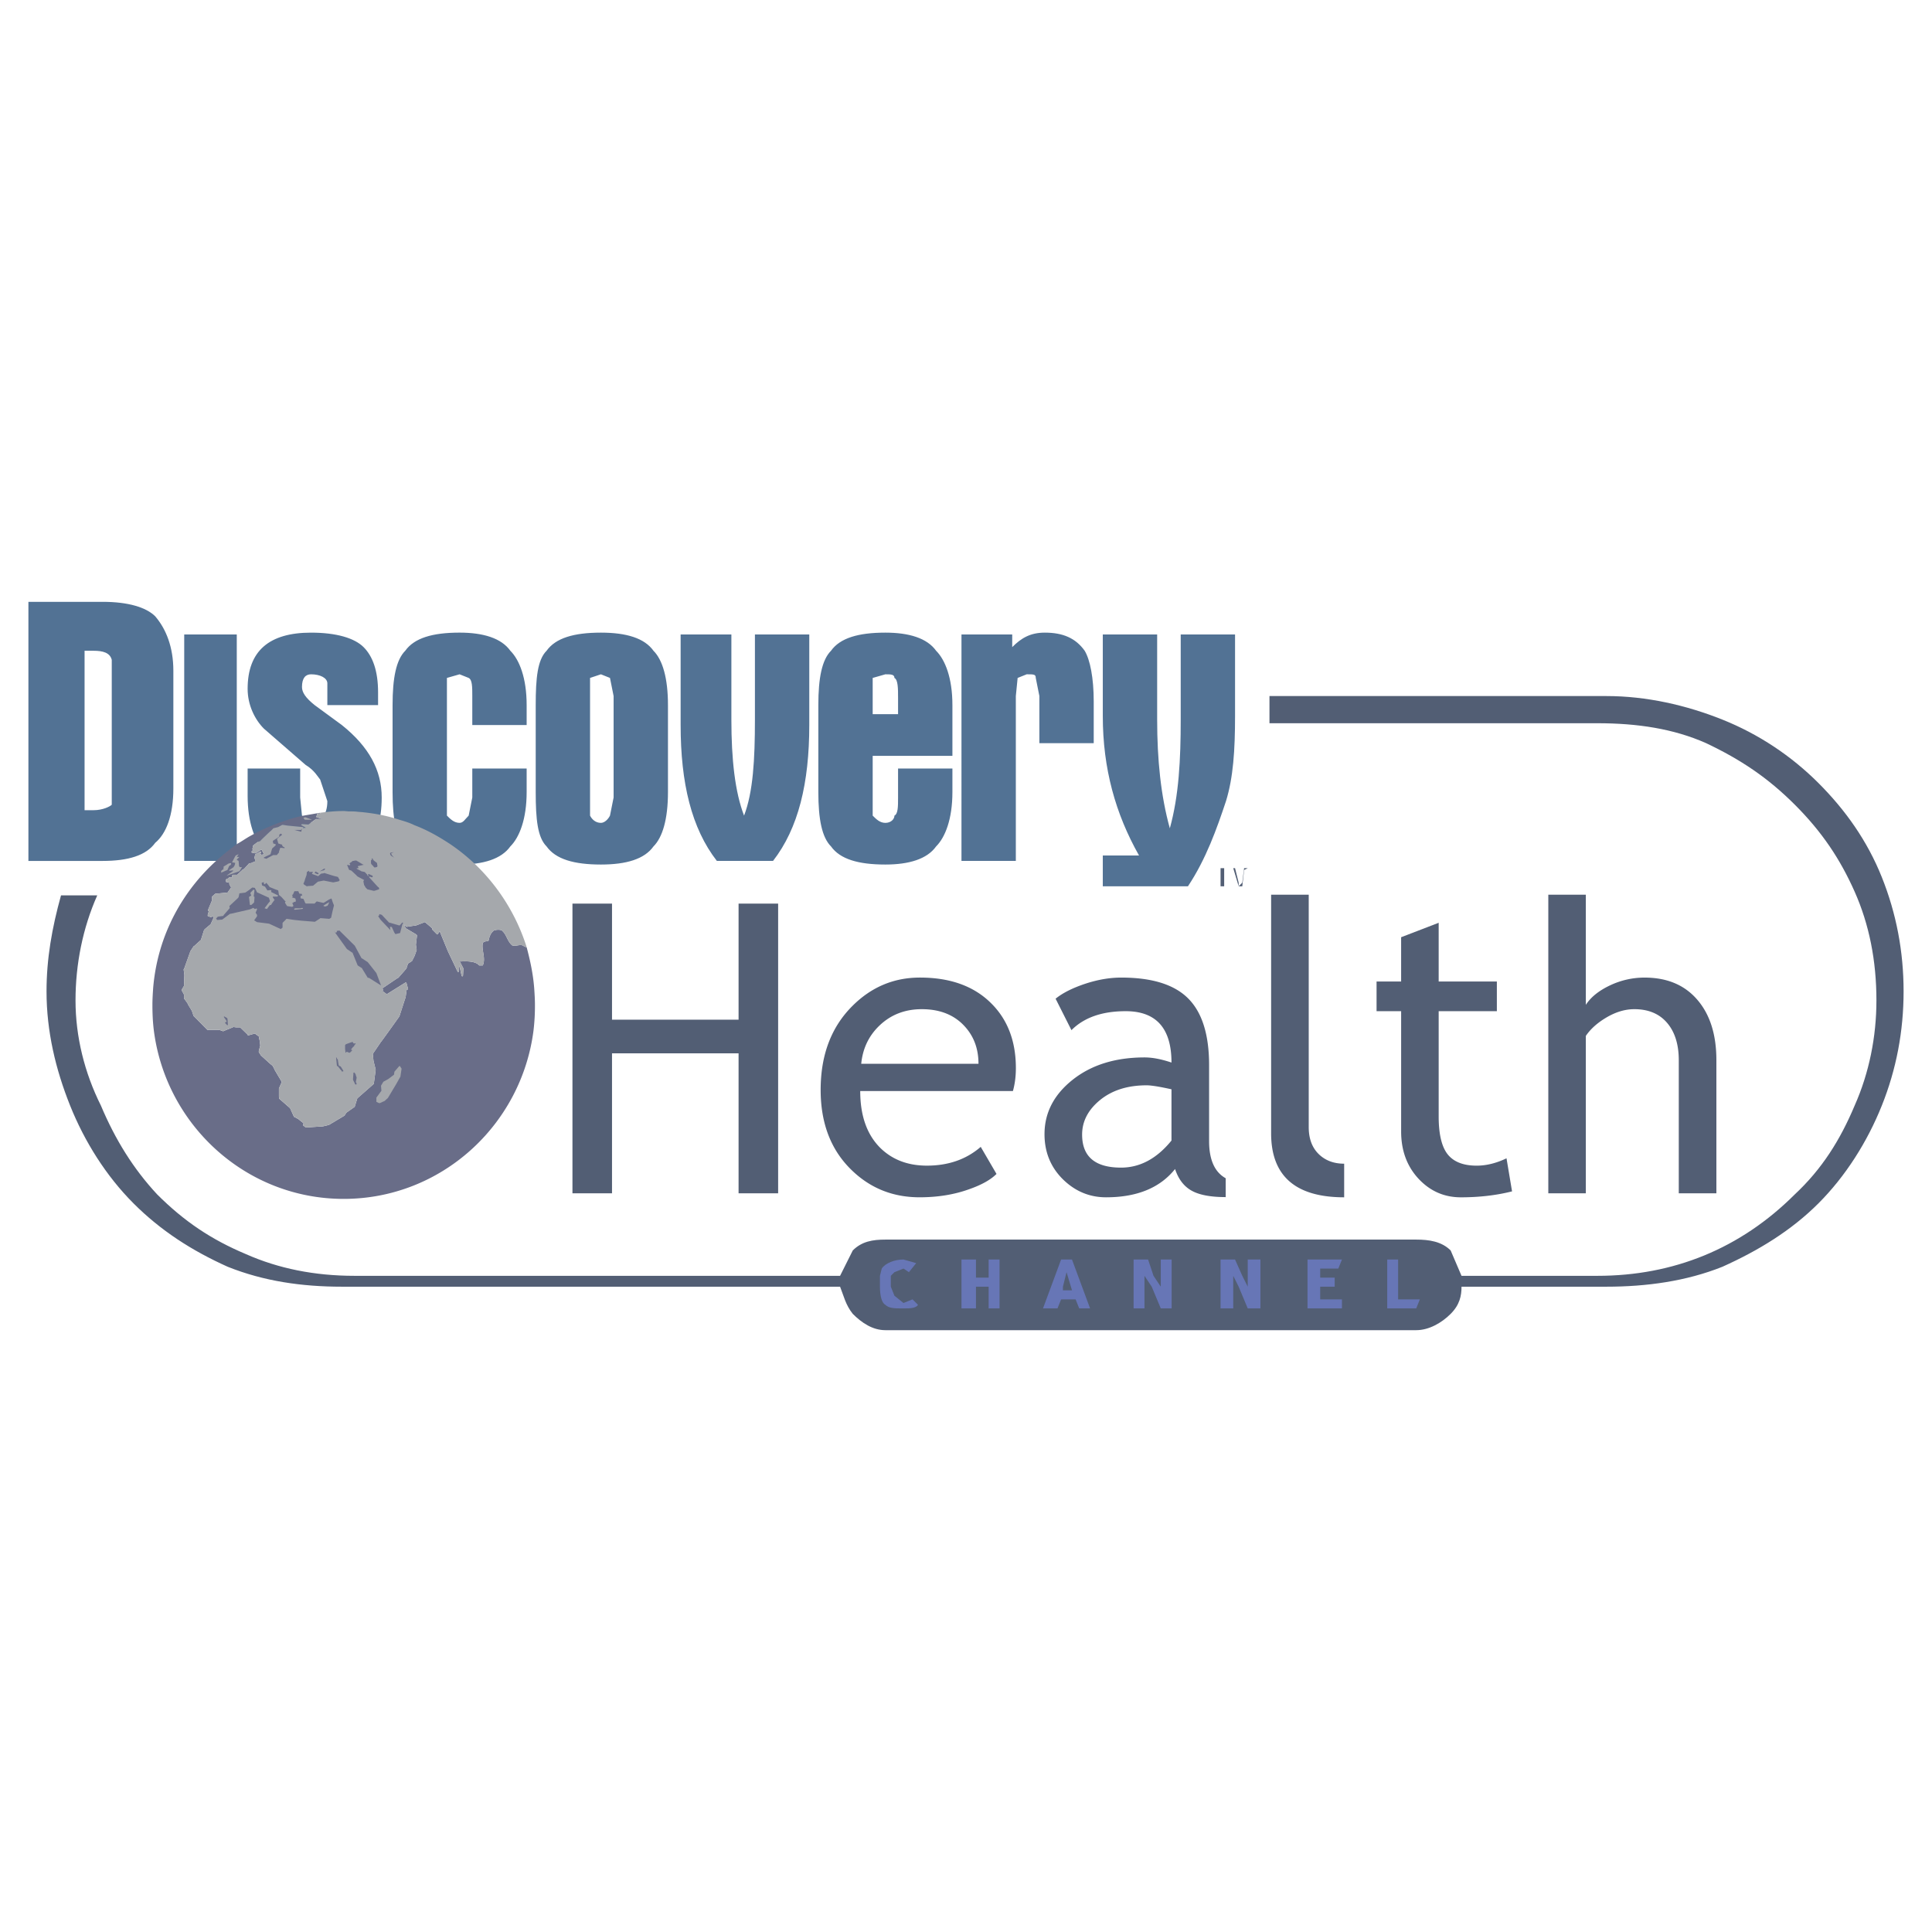
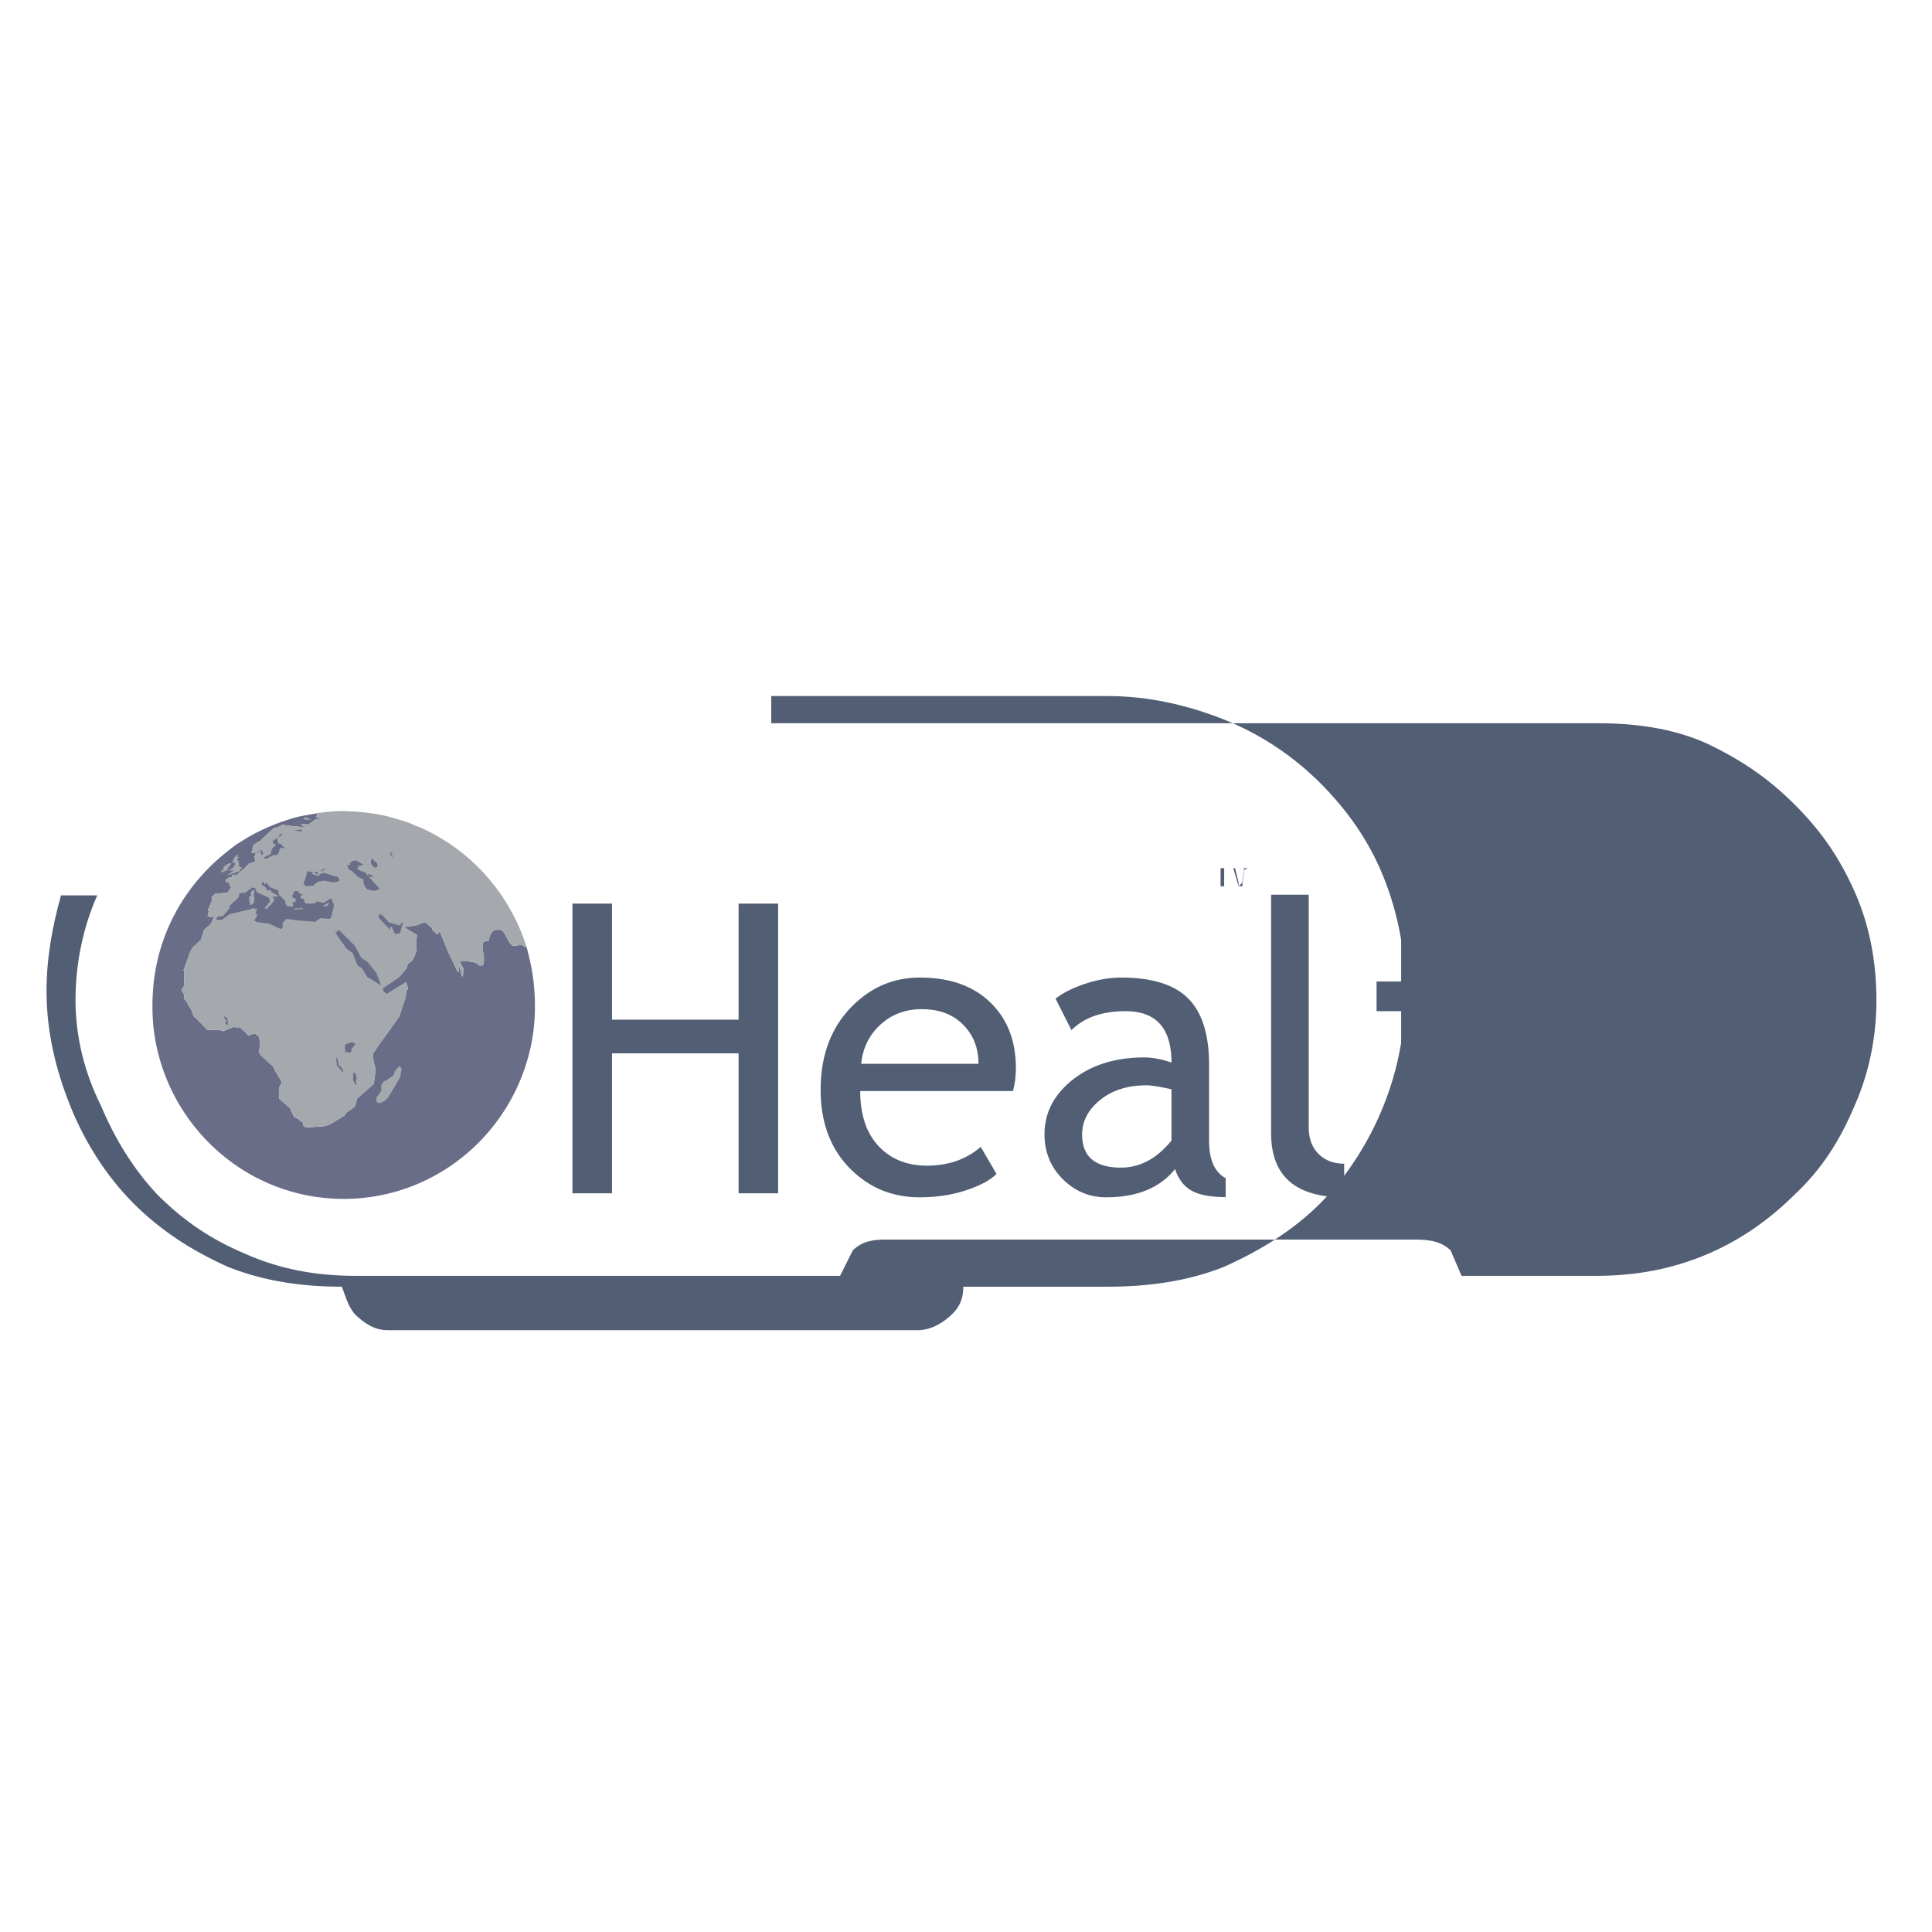
<svg xmlns="http://www.w3.org/2000/svg" width="2500" height="2500" viewBox="0 0 192.756 192.756">
  <g fill-rule="evenodd" clip-rule="evenodd">
    <path fill="#fff" d="M0 0h192.756v192.756H0V0z" />
-     <path d="M87.792 128.373v-1.084l.181-.725c.362-.541 1.266-.902 2.169-.902l1.265.361-.723.902-.542-.361-.904.361-.362.363v1.084l.362.904.904.724.903-.361.542.541c-.181.361-.904.361-1.446.361-.904 0-1.446 0-1.808-.361-.36-.18-.541-.903-.541-1.807zM124.486 128.734v-3.072h1.266v4.879h-1.266l-.904-2.168-.541-1.084v3.252h-1.266v-4.879h1.446l.722 1.627.543 1.084v.361zM116.895 125.662v4.879h-1.084l-.905-2.168-.722-1.084v3.252h-1.086v-4.879h1.447l.541 1.627.725 1.084v.361-3.072h1.084zM105.867 125.662l-1.806 4.879h1.445l.361-.902h1.447l.362.902h1.084l-1.807-4.879h-1.086z" fill="#525e74" />
-     <path fill="#525e74" d="M106.049 128.373l.361-1.447.543 1.808h-.904v-.361zM99.723 125.662v4.879h-1.086v-2.168h-1.264v2.168h-1.447v-4.879h1.447v1.807h1.264v-1.807h1.086zM141.297 130.541h-2.893v-4.879h1.086v3.977h2.168l-.361.902zM131.717 127.469h1.445v.904h-1.445v1.266h2.17v.902h-3.436v-4.879h3.436l-.364.902h-1.806v.905z" />
-     <path d="M126.654 72.157h32.719c3.977 0 7.592.542 10.846 1.988 3.434 1.627 6.146 3.435 8.857 6.146 2.711 2.712 4.52 5.423 5.965 8.677 1.445 3.253 2.17 6.869 2.17 10.845 0 3.615-.725 7.23-2.17 10.484-1.445 3.434-3.254 6.326-5.965 8.857-5.424 5.422-12.111 8.135-19.703 8.135h-13.557l-1.084-2.531c-.904-.904-2.17-1.084-3.436-1.084H88.334c-1.266 0-2.351.18-3.254 1.084l-1.266 2.531H35.372c-3.977 0-7.592-.725-10.846-2.17-3.435-1.445-6.146-3.254-8.857-5.965-2.35-2.531-4.157-5.424-5.604-8.857-1.627-3.254-2.53-6.869-2.53-10.484s.723-7.23 2.169-10.484H6.088c-.904 3.254-1.446 6.327-1.446 9.58 0 3.977.904 7.773 2.35 11.389 1.446 3.615 3.616 7.049 6.327 9.762 2.711 2.711 5.784 4.699 9.399 6.326 3.615 1.445 7.411 1.988 11.388 1.988h49.709c.361.904.543 1.807 1.266 2.711.903.904 1.988 1.627 3.254 1.627h52.962c1.266 0 2.531-.723 3.436-1.627.902-.904 1.084-1.807 1.084-2.711h14.461c3.977 0 7.953-.543 11.568-1.988 3.615-1.627 6.869-3.615 9.58-6.326 2.711-2.713 4.881-6.146 6.326-9.762 1.447-3.615 2.17-7.412 2.17-11.389 0-3.976-.723-7.772-2.17-11.387-1.445-3.615-3.615-6.688-6.326-9.399s-5.965-4.88-9.58-6.327c-3.615-1.446-7.592-2.35-11.568-2.35h-33.623v2.711h-.001z" fill="#525e74" />
-     <path d="M131.717 127.469h1.445v.904h-1.445v1.266h2.17v.902h-3.436v-4.879h3.436l-.363.902h-1.807v.905zm9.58 3.072h-2.893v-4.879h1.086v3.977h2.168l-.361.902zm-41.574-4.879v4.879h-1.086v-2.168h-1.264v2.168h-1.447v-4.879h1.447v1.807h1.264v-1.807h1.086zm6.326 2.711l.361-1.447.543 1.809h-.904v-.362zm-.182-2.711l-1.807 4.879h1.445l.361-.902h1.447l.361.902h1.084l-1.807-4.879h-1.084zm11.028 0v4.879h-1.084l-.904-2.168-.723-1.084v3.252h-1.086v-4.879h1.447l.541 1.627.725 1.084v.361-3.072h1.084zm7.591 3.072v-3.072h1.266v4.879h-1.266l-.904-2.168-.541-1.084v3.252h-1.266v-4.879h1.445l.723 1.627.543 1.084v.361zm-36.694-.361v-1.084l.181-.725c.362-.541 1.266-.902 2.169-.902l1.265.361-.723.902-.542-.361-.904.361-.362.363v1.084l.362.904.904.724.903-.361.542.541c-.181.361-.904.361-1.446.361-.904 0-1.446 0-1.808-.361-.36-.18-.541-.903-.541-1.807z" fill="#6776b6" />
-     <path d="M123.221 63.299v8.134c0 3.434-.18 6.146-.904 8.496-.902 2.711-1.988 5.784-3.795 8.496h-8.496v-3.073h3.615c-2.35-4.157-3.615-8.677-3.615-13.918V63.3h5.424v8.496c0 3.977.361 7.592 1.264 10.846.904-3.253 1.086-6.869 1.086-10.846V63.3h5.421v-.001zm-15.002 1.627c.541.904.902 2.711.902 5.061v4.158h-5.422v-4.7l-.361-1.808c0-.362-.182-.362-.904-.362l-.904.362-.18 1.808v16.449h-5.423V63.299h5.062v1.265c.902-.904 1.807-1.446 3.252-1.446 1.808.001 3.073.543 3.978 1.808zM95.022 75.41h-7.954v5.965c.361.362.723.723 1.266.723.542 0 .904-.361.904-.723.361-.18.361-.904.361-1.808v-2.892h5.423v2.35c0 2.711-.723 4.519-1.627 5.423-.904 1.265-2.711 1.807-5.061 1.807-2.712 0-4.52-.542-5.423-1.807-.904-.904-1.266-2.711-1.266-5.423v-8.676c0-2.711.361-4.519 1.266-5.423.903-1.266 2.711-1.808 5.423-1.808 2.35 0 4.157.542 5.061 1.808.904.904 1.627 2.711 1.627 5.423v5.061zM65.197 64.926c.904.904 1.446 2.711 1.446 5.423v8.676c0 2.711-.542 4.519-1.446 5.423-.903 1.265-2.711 1.807-5.242 1.807-2.711 0-4.519-.542-5.422-1.807-.904-.904-1.085-2.711-1.085-5.423v-8.676c0-2.711.181-4.519 1.085-5.423.904-1.266 2.711-1.808 5.422-1.808 2.531.001 4.338.543 5.242 1.808zm7.773-1.627v8.496c0 3.977.362 7.23 1.265 9.58.904-2.35 1.084-5.603 1.084-9.58v-8.496h5.423v9.038c0 5.784-1.085 10.303-3.616 13.557h-5.604c-2.53-3.253-3.615-7.772-3.615-13.557v-9.038h5.063zm-14.1 6.146v11.93c.181.362.542.723 1.084.723.362 0 .724-.361.904-.723l.362-1.808V69.445l-.362-1.808-.904-.362-1.084.362v1.808zm30.368-1.807c0-.362-.362-.362-.904-.362l-1.266.362v3.615H89.6v-1.627c0-.904 0-1.808-.362-1.988zm-38.321-2.712c.904.904 1.627 2.711 1.627 5.423v1.988h-5.423v-2.892c0-.904 0-1.627-.362-1.808l-.904-.362-1.265.362v13.737c.361.362.723.723 1.265.723.361 0 .542-.361.904-.723l.362-1.808v-2.892h5.423v2.35c0 2.711-.723 4.519-1.627 5.423-.904 1.265-2.711 1.807-5.062 1.807-2.711 0-4.519-.542-5.422-1.807-.904-.904-1.266-2.711-1.266-5.423v-8.676c0-2.711.361-4.519 1.266-5.423.903-1.266 2.711-1.808 5.422-1.808 2.351.002 4.158.544 5.062 1.809zm-14.642-.362c.904.904 1.446 2.35 1.446 4.519v1.266H32.66V68.18c0-.542-.723-.904-1.627-.904-.542 0-.904.362-.904 1.266 0 .542.362 1.084 1.266 1.808l2.711 1.988c2.712 2.169 3.977 4.519 3.977 7.23 0 4.519-2.169 6.688-6.688 6.688-2.35 0-4.158-.542-5.062-1.446s-1.627-2.711-1.627-5.422v-2.712h5.242v2.892l.181 1.808.904.723c.904 0 1.627-.723 1.627-2.169l-.723-2.169c-.181-.18-.542-.904-1.446-1.446L26.333 72.7c-.904-.904-1.627-2.35-1.627-3.977 0-3.796 2.169-5.604 6.327-5.604 2.531 0 4.339.542 5.242 1.445zM18.38 63.299h5.243v22.595H18.38V63.299zm-9.942 1.627v15.907h.904c.903 0 1.626-.362 1.808-.542V67.819v-1.988c-.181-.723-.904-.904-1.808-.904h-.904v-.001zm7.05-3.434c1.085 1.265 1.808 3.073 1.808 5.423v11.749c0 2.711-.723 4.52-1.808 5.423-.904 1.266-2.711 1.808-5.242 1.808H2.834v-25.85h7.411c2.531 0 4.339.543 5.243 1.447z" fill="#527294" />
+     <path d="M126.654 72.157h32.719c3.977 0 7.592.542 10.846 1.988 3.434 1.627 6.146 3.435 8.857 6.146 2.711 2.712 4.52 5.423 5.965 8.677 1.445 3.253 2.17 6.869 2.17 10.845 0 3.615-.725 7.23-2.17 10.484-1.445 3.434-3.254 6.326-5.965 8.857-5.424 5.422-12.111 8.135-19.703 8.135h-13.557l-1.084-2.531c-.904-.904-2.17-1.084-3.436-1.084H88.334c-1.266 0-2.351.18-3.254 1.084l-1.266 2.531H35.372c-3.977 0-7.592-.725-10.846-2.17-3.435-1.445-6.146-3.254-8.857-5.965-2.35-2.531-4.157-5.424-5.604-8.857-1.627-3.254-2.53-6.869-2.53-10.484s.723-7.23 2.169-10.484H6.088c-.904 3.254-1.446 6.327-1.446 9.58 0 3.977.904 7.773 2.35 11.389 1.446 3.615 3.616 7.049 6.327 9.762 2.711 2.711 5.784 4.699 9.399 6.326 3.615 1.445 7.411 1.988 11.388 1.988c.361.904.543 1.807 1.266 2.711.903.904 1.988 1.627 3.254 1.627h52.962c1.266 0 2.531-.723 3.436-1.627.902-.904 1.084-1.807 1.084-2.711h14.461c3.977 0 7.953-.543 11.568-1.988 3.615-1.627 6.869-3.615 9.58-6.326 2.711-2.713 4.881-6.146 6.326-9.762 1.447-3.615 2.17-7.412 2.17-11.389 0-3.976-.723-7.772-2.17-11.387-1.445-3.615-3.615-6.688-6.326-9.399s-5.965-4.88-9.58-6.327c-3.615-1.446-7.592-2.35-11.568-2.35h-33.623v2.711h-.001z" fill="#525e74" />
    <path d="M122.678 86.617h-1.264.361v1.808h.361v-1.808h.542zm.363 0v1.808-1.808l.541 1.808h.361l.182-1.626.361-.181v1.808-1.808h-.361l-.182 1.446-.361.362v-.362l-.361-1.446h-.18v-.001z" fill="#525e74" />
    <path d="M52.544 94.505c-.18-.036-.287-.109-.395-.181-.358-.109-.682.108-1.04 0-.466-.364-.574-1.054-.933-1.381-.108-.218-.574-.218-.896-.108-.323.254-.431.544-.539 1.017-.144.109-.466 0-.574.255-.143.69.324 1.489 0 2.216h-.358c-.467-.582-1.938-.363-1.938-.4v.037l.036.036.323.619v.072l-.036.654c-.036.037-.036.072-.072.072s-.036-.035-.072-.072l-.215-1.018-.071.582c0 .035 0 .072-.036.072-.035 0-.071 0-.071-.037l-.969-2.035-.897-2.18.073.109v.072l-.18.29c-.037.037-.072.037-.107 0l-.43-.436c-.037-.036-.037-.073-.037-.073 0-.036 0-.073.037-.073-.037 0-.037 0-.072-.036l-.251-.218-.431-.363-.861.328-.969.145c-.036 0-.036-.072-.072-.072l-.144-.145.036.145.107.217 1.041.619c.036.036.072.073.072.108l-.108.909.072.509v.037l-.179.509c0 .036-.287.581-.287.581l-.395.254-.144.436v.037l-.825.945h-.036l-1.506 1.016h-.036l.036.146c.036.035 0 .072 0 .109l-.071.035c.035 0 .035 0 .071.037l.394.291 1.866-1.164h.071c0 .037.036.037.036.072l.144.545c0 .037-.036.109-.107.109l-.036.037-.107.799-.036.037-.574 1.779s-1.865 2.617-1.865 2.58l-.789 1.164.072.689.215.871v.037l-.179 1.344-.036.072-1.614 1.418-.251.801v.035l-.825.582-.179.254v.037l-1.579.943-.609.146h-.036l-1.65.107c-.072 0-.072-.072-.108-.072l-.18-.145v-.072l.072-.109-.538-.438-.395-.217h-.035l-.395-.873-1.04-.908-.037-.035-.035-.182v-.836l.287-.654-.753-1.271v-.037l-.036-.072-.144-.254c-.072-.037-.358-.291-.358-.291l-.753-.689s-.036 0-.036-.037l-.215-.326v-.109l.144-.545-.036-.365-.107-.545-.396-.289-.645.182c-.036 0-.072 0-.072-.072l-.753-.727h-.395l-.287-.037c-.036.037-.144.072-.144.072l-.896.363-.036-.037-.323-.107H20.692l-1.04-1.055-.359-.363v-.035l-.144-.436-.395-.656v-.035l-.144-.219-.215-.291c-.036 0-.036-.035-.036-.035v-.218-.181l-.215-.398v-.109l.215-.363.036-1.09-.071-.545s0-.037.036-.037l.61-1.708v-.037l.359-.545h.036l.681-.618.323-1.017s.036 0 .036-.036l.61-.509.251-.544c0-.037 0-.037.036-.037l.036-.037-.108-.181-.144.072h-.071l-.251-.072c-.036 0-.036-.037-.036-.146l.108-.363-.072-.036s-.036-.036 0-.108l.395-.945v-.327c0-.037 0-.037.036-.072l.287-.255h.037l1.183-.109.358-.509-.179-.327v-.146h.036l-.322-.073c-.037 0-.037 0-.037-.036l-.035-.145c0-.036.035-.073.072-.109l.25-.109c0-.073 0-.073.036-.073h.287v-.146c0-.036 0-.073.035-.073 0-.036.037-.036.037-.036h.43l.502-.473c0-.036.036-.036.036-.036l.144-.072.466-.509c0-.036.036-.036.071-.036l.288-.072.107-.074c.036-.035.072-.035.107-.035l.035.035.037-.254-.072-.109v-.073l.072-.327c.036 0 .036-.037.071-.037l.395-.218c.036-.036.072-.036.108 0v.073l-.072.146.072.037c.036 0 .036.036.036.036h.036l.179-.036.036-.037c-.036-.072-.25-.473-.25-.473v.036c-.036 0-.036 0-.072.037l-.502.327h-.073l-.322-.073v-.108l.144-.146-.036-.037-.035-.036.071-.326c0-.037 0-.037.036-.073l.43-.327.287-.108c0-.037 0-.037.036-.073 0 0 .933-.909.968-.909l.251-.253c0-.037.072-.037.072-.037l.43-.108.395-.218h.072l.466.072 1.507.146c.035 0 .035 0 .071.036 0 0 0 .036-.036.036l-.035.036.323-.036-.431-.254c-.036 0-.036-.036-.036-.073.036 0 .072-.036.107-.036l.609.036.754-.545h.611l-.503-.182c-.036 0-.107-.037-.107-.037l.107-.181.036-.037c-.036 0-.072-.036-.036-.036 0-.036.036-.073.036-.073h.323l-.108-.073c-.43.073-.825.146-1.255.218-.645.109-1.291.254-1.901.472-1.291.4-2.546.946-3.73 1.6-.466.254-.86.545-1.327.8a27.41 27.41 0 0 0-1.614 1.271c-3.802 3.233-6.349 7.848-6.779 13.153-.036.545-.071 1.09-.071 1.635 0 .873.035 1.707.144 2.58 1.218 9.447 9.218 16.787 18.938 16.787s17.72-7.34 18.938-16.787a20.66 20.66 0 0 0 .144-2.58c0-.545-.036-1.09-.072-1.635-.109-1.419-.396-2.762-.755-4.107z" fill="#696d88" />
    <path d="M31.668 81.171s-.036.037-.036.071c-.035 0 0 .037.036.037l-.036.037-.108.182s.073.037.108.037l.502.182h-.61l-.753.545-.609-.037c-.035 0-.071.037-.108.037 0 .037 0 .071.037.071l.43.254-.323.037.035-.037c.037 0 .037-.037.037-.037-.037-.035-.037-.035-.072-.035l-1.506-.146-.467-.071h-.072l-.394.217-.431.108s-.071 0-.071.037l-.253.253c-.033 0-.966.909-.966.909-.036.037-.036.037-.036.073l-.289.108-.43.327c-.036.036-.036.036-.036.073l-.07.326.036.036.035.037-.144.145V85.056l.322.072h.073l.503-.326c.036-.037.036-.037.071-.037v-.036s.214.399.25.474l-.036.034-.179.038h-.035s0-.038-.036-.038l-.072-.034.072-.147v-.071c-.036-.038-.072-.038-.109 0l-.395.218c-.035 0-.035.034-.072.034l-.072.327v.075l.072.108-.036.253-.036-.035c-.035 0-.07 0-.106.035l-.106.075-.287.071c-.038 0-.071 0-.071.036l-.467.51-.145.072s-.036 0-.036.036l-.502.473h-.43s-.036 0-.036.036c-.036 0-.036.037-.036.073v.145h-.287c-.036 0-.036 0-.036.072l-.251.109c-.036.037-.07.073-.07.109l.034.146c0 .037 0 .037.036.037l.323.071h-.036v.146l.179.327-.357.508-1.184.11h-.036l-.289.255c-.035.034-.035.034-.035.073v.327l-.395.945c-.036.072 0 .107 0 .107l.072.037-.108.363c0 .109 0 .146.036.146l.251.073h.071l.144-.073.108.182-.037.037c-.034 0-.034 0-.034.034l-.251.546-.611.509c0 .038-.035.038-.035.038l-.323 1.017-.682.618h-.034l-.36.544v.036l-.609 1.707c-.036 0-.036.037-.036.037l.073.545-.038 1.09-.214.365v.109l.214.398v.4s0 .037.038.037l.213.289.143.219v.037l.396.654.144.436v.035l.358.363 1.041 1.055H21.877l.324.107.034.039.897-.367s.108-.033.145-.07l.286.037h.395l.752.727c0 .072.035.072.074.072l.644-.182.396.291.107.545.037.361-.145.547v.109l.217.328c0 .033.036.033.036.033l.754.691s.286.254.357.291l.143.254.036.072v.037l.754 1.271-.288.652v.838l.035.182.037.035 1.04.91.395.871h.036l.395.217.539.438-.073.109v.072l.18.145c.034 0 .034.072.108.072l1.648-.107h.038l.608-.146 1.577-.945v-.033l.181-.256.825-.582v-.035l.251-.799 1.614-1.418.034-.074.181-1.344v-.035l-.215-.875-.072-.688.789-1.164c0 .035 1.864-2.578 1.864-2.578l.576-1.781.034-.037.107-.799.036-.037c.073 0 .108-.072.108-.109l-.145-.543c0-.039-.034-.039-.034-.074h-.073l-1.865 1.164-.393-.291c-.037-.037-.037-.037-.071-.037l.071-.035c0-.037.036-.074 0-.109l-.037-.146h.037l1.506-1.018h.035l.824-.943v-.037l.145-.436.395-.254s.287-.545.287-.581l.18-.509v-.035l-.072-.51.106-.908c0-.036-.034-.071-.07-.107l-1.042-.618-.105-.218-.037-.146.143.146c.038 0 .038.071.072.071l.97-.145.86-.328.431.365.251.217a.11.11 0 0 0 .073.037c-.038 0-.038.036-.038.071 0 0 0 .037.038.074l.43.436c.034.037.072.037.106 0l.181-.291-.073-.182.897 2.18.969 2.035c0 .037.036.037.072.037.037 0 .037-.037.037-.072l.07-.582.215 1.018c.036.037.036.072.072.072s.036-.035.072-.072l.037-.656v-.07l-.325-.619-.035-.037v-.037c0 .037 1.472-.18 1.938.401h.357c.324-.726-.143-1.526 0-2.217.108-.254.431-.145.574-.254.108-.473.216-.764.539-1.017.323-.11.789-.11.895.108.36.328.468 1.018.933 1.382.359.108.683-.11 1.042 0 .107.072.214.145.394.18-1.327-4.214-4.053-7.884-7.676-10.318-1.112-.727-2.26-1.382-3.516-1.854-.502-.252-1.005-.398-1.508-.545-1.326-.435-2.725-.689-4.16-.797-.287-.038-.573-.038-.825-.038-.214 0-.393-.036-.574-.036-.824 0-1.578.073-2.402.181l.107.073h-.325v.001zm-7.891 4.068c.035 0 .035 0 0 .038l-.107.145c-.036.036-.036.074 0 .074h.179c.036 0 .036 0 0 .033l-.215.221c0 .036 0 .071.036.071l.072.036c.036 0 .07.037.07.111l.037.435c0 .038.036.038.074.11h.177c.035 0 .035.034 0 .072l-.178.292c-.038.035-.074.072-.111.072l-1.146.4c-.037 0-.037 0 0-.037l.573-.4c.037-.035.037-.072-.036-.072l-.288.038c-.036 0-.072-.038-.036-.074l.43-.29c.038-.072.072-.146.107-.183l.037-.181c.037-.036 0-.071-.037-.071l-.214-.038c-.036 0-.072 0-.036-.037l.287-.545c0-.036.107-.144.143-.144l.182-.076zm-1.075.982a.265.265 0 0 1 .143-.073l.107-.036c.073 0 .107 0 .107.036v.036c0 .037-.034.073-.034.11l-.073.036c-.036.036-.107.073-.107.11l-.143.326c0 .036-.072.072-.108.072l-.504.218c-.034.036-.034.036-.034 0 .034-.073.034-.109 0-.109 0 0 0-.037.034-.072l.217-.182c.035 0 .035-.035 0-.035s-.035-.038 0-.075c0-.038.035-.072 0-.072 0 0 0-.072.035-.072l.36-.218zm7.604-4.578c-.036 0-.036-.073.035-.073h.036c.07-.037.144-.037.181 0l.5.182c.038.035.038.035 0 .035h-.538c-.074 0-.108 0-.144-.035l-.07-.109zm9.612 24.744s-.035-.037-.073-.037c0 .037-.035.037-.035.037l-.466.547v.035l-.036.254-.573.434-.467.256-.035.037-.217.363v.037l.037.473-.502.689c0 .037-.037.037 0 .037v.363c0 .037.035.037.035.037l.218.105h.106l.467-.215c.036 0 .036 0 .036-.037l.286-.254.826-1.381.43-.764v-.037l.108-.727c0-.037 0-.037-.036-.072l-.109-.18z" fill="#a5a8ac" />
    <path d="M30.054 82.986l-.681-.182h.61c.034 0 .034 0 .071-.035l.073-.109-.073.326zm3.803 9.848l1.542 1.525.646 1.198s0 .038.034.038l.611.398.861 1.091.465 1.236-1.218-.766h-.108l-.573-.943c0-.037 0-.037-.038-.037l-.393-.254-.501-1.235c0-.038 0-.038-.037-.038l-.537-.362-1.327-1.853.144.182c.036.035.071.035.106.035.039-.035.074-.035.074-.109v-.075h.108l.141-.031zm1.721 14.717c0-.039 0-.111-.036-.146l-.071-.254c-.035-.037-.072-.072-.11-.146-.034 0-.105 0-.105.074v.107l-.035.471c0 .039 0 .113.035.146l.144.291c0 .074.072.109.108.109.071 0 .071-.035.071-.109-.036-.033-.036-.072-.036-.072-.035-.037-.035-.072-.035-.109l.07-.362zm-13.237-6.069c0-.072 0-.072.037-.072l.251.143c.037 0 .072.111.072.146l.036.547c0 .035-.036.035-.071.035l-.18-.182c0-.039-.072-.072 0-.109l.107-.037c0-.035.036-.07 0-.107l-.252-.364zm4.63-16.243c0-.034.033-.034.033-.073l.145-.507.322-.292c.036-.036.036-.036.036-.11 0 0 0-.036-.036-.036l-.214-.071-.037-.255.61-.398c0-.038.035-.038.035-.074v-.146l.145-.108.142.108-.502.399v.073l.108.362v.039l.323.107h.07s0-.036 0 0v.11l.109.109c0 .036.036.036.106.036l.036.112-.393-.039c-.037 0-.072.039-.072.074l-.107.327v.035l.035.036h-.035l-.216.255h-.358l-.683.364-.251-.074v-.037l.036-.037.613-.289zm8.356 19.15c0-.074.034-.111.072-.145l.072-.109c.036-.074 0-.074-.035-.037h-.038c-.072.037-.144 0-.144-.037l-.035-.037c0-.035-.037-.07-.074-.07 0 0-.034.035-.106.035l-.502.184c-.036 0-.071.072-.107.105v.364l.037.363c.035.035.035.035.071 0v-.035c.036-.037.108-.037.143 0l.106.035c.037.035.11.035.145 0l.181-.18c.034-.037 0-.074-.036-.074s-.036-.037-.036-.072l.18-.219a.539.539 0 0 1 .106-.071zm-1.756 1.127c0-.037-.039-.037-.039 0l.074.762c0 .037.035.109.108.109l.285.363c.037.037.073.037.073.074v.035c0 .037 0 .037.035.037h.145v-.072l-.18-.293c-.036-.072-.073-.107-.108-.145l-.106-.037c-.037-.035-.072-.072-.072-.107l-.071-.436c0-.074 0-.111-.073-.146l-.071-.144zM21.732 91.455l.539-.075s.035 0 .035-.071l.574-.653c.036-.036.036-.075.036-.111l-.036-.144.896-.836c0-.036 0-.036.035-.072l.073-.365.575-.072c.036 0 .036-.036.071-.036l.36-.254s.179-.145.287-.218l.249.036.217.436s0 .036.07.036l1.114.509.107.326-.036.109h-.038l-.466.619c.037 0 .216.071.251.071 0-.035.289-.399.289-.399.036 0 .036.037.069 0 .037 0 .072 0 .072-.072l.288-.399c.037 0 .037-.072 0-.072l-.144-.219v-.075h.43c.037 0 .072-.034.072-.07.036-.035 0-.073-.035-.073l-.646-.327.035-.108c0-.037-.035-.073-.105-.073l-.29.036-.25-.399h-.037l-.251-.109-.035-.255.215-.071v.143c.036.036.036.074.071.074 0 0 .037 0 .073-.038l.107-.108.324.399c0 .038 0 .038.037.038l.537.218s.216.073.288.108l.072.436s0 .037.035.037l.217.183.358.398c.035 0 .035.038.071.038l-.036.035c-.035 0-.035.074-.035.11l.178.289.038.038.5.074s.037-.038.072-.038c.035-.036.035-.074.035-.108l-.107-.254h.072c.035 0 .071-.036.071-.073v-.037h.037a.107.107 0 0 0 .144 0c0-.035.038-.073.038-.073l-.038-.218c0-.036-.036-.036-.108-.072l-.25-.071c.071-.036.071-.075.071-.146l-.071-.11c.034 0 .071 0 .106-.035l.144-.327h.395l.036.108c0 .036.035.036.035.036v.072c.036 0 .036.038.073.038h.18l.071.183h-.108c-.037.035-.037.035-.071.072v.109c0 .071 0 .108.071.108l.217.036.177.401c0 .035.074.072.111.072h.787c0 .037.037 0 .072-.038l.18-.18.644.145c.036 0 .072 0 .108-.036l.466-.29.251-.111s.108.292.108.327l.145.365-.145.58s-.108.51-.143.654l-.18.108-.86-.071c-.038 0-.038 0-.072.037l-.502.325-1.364-.11-.681-.071-.754-.11c-.035 0-.07 0-.07.038l-.323.326c-.037.038-.037.038-.037.074v.436l-.178.145-1.183-.546h-.038l-1.147-.145-.288-.181.288-.4v-.146l-.144-.215.144-.329c0-.037 0-.072-.035-.072 0-.036-.038-.036-.074 0l-.108.035-.142-.11c-.036 0-.071 0-.106.039l-.252.108-1.9.436h-.073l-.788.582-.502.037-.106-.144.174-.187zm8.609-3.198l-.071-.075.143-.362v-.036l.18-.508s0-.183.035-.292l.215-.107v.072c.037.036.073.109.108.036h.287l-.071.109c-.037 0-.037.037-.037.073l.037.037.502.181c.036.036.071.036.109 0l.25-.218.25-.036c.036 0 .036 0 .072-.037.216.073.933.291.933.291l.432.108.179.328-.108.109-.539.109-.933-.181h-.036l-.573.109c0 .037-.036.037-.036.037l-.431.363-.502.036c-.036 0-.071 0-.107.037l-.288-.183zm7.21-1.745c.072 0 .108-.072.108-.11l-.036-.218c0-.036 0-.107-.038-.107l-.287-.221c-.034-.036-.106-.143-.106-.143 0-.072-.036-.072-.072-.072l-.034.036c-.037 0 .034.072.034.072.036.036.036.036 0 .036h-.034c-.037 0-.073.035-.073.071v.256c0 .036.037.109.073.145l.178.183c.034.072.071.106.144.106l.143-.034zm.108 1.926c.036.035.072.073.072.073.036 0 .072.036.072.072.036.037.036.146 0 .146l-.324.108c-.071.037-.144.037-.215.037l-.609-.146c-.036-.036-.109-.108-.144-.146l-.036-.036c-.036-.074-.072-.109-.072-.109V88.4s0-.036-.07-.072l-.072-.363c0-.037 0-.109.037-.109.035-.037.035-.073 0-.073l-.612-.328c-.035-.036-.107-.072-.107-.108l-.431-.4a.447.447 0 0 0-.144-.109l-.143-.036c-.036-.036-.073-.073-.073-.108l-.142-.364c0-.036 0-.072.071-.036l.107.036c.036 0 .107 0 .107-.036v-.037c0-.036 0-.073-.034-.073-.038 0-.038-.036 0-.072l.215-.145c.034-.074.108-.074.143-.074l.181-.037c.071 0 .142 0 .179.037l.608.364c.074 0 .074.037 0 .037l-.465.108c-.036 0-.073.038-.036.11l.036.034c.034.038 0 .074-.036.074h-.107c-.037 0-.037.038 0 .073l.356.182a.277.277 0 0 0 .179.072l.146.036c.105 0 .142.073.178.109l.036.037c.035.036.07.073.107.109l.071.145c.035.036.072.036.072-.036l-.037-.072c0-.073.037-.073.073-.073l.323.145c.036 0 .072.072.072.108 0 .036-.036.073-.106.073l-.217-.073c-.036 0-.071.036-.036.073l.827.91zm2.51 3.741l-.036.074-.215.834-.466.11-.107-.146-.25-.545c-.036-.036-.107-.036-.144-.036-.035 0-.072.036-.035.073l.035.255-.969-1.019-.25-.363.036-.038c.036 0 .072-.071.072-.109V91.2l.249.071.684.727c0 .036.036.036.036.036l1.004.292h.072l.25-.292.107.074c-.035.034-.073.034-.073.071zm-15.244-1.961c0 .072.038.072.072.072h.072l.251-.218c.035-.035.035-.072.035-.072l.035-.436v-.072l-.106-.109h.036l.07-.546c0-.036-.035-.036-.07-.072-.036 0-.072 0-.072.037l-.251.253c0 .038-.034.072 0 .11l.072.183-.179.105c-.038.039-.071.075-.038.111l.073.654zm7.425-3.559l.107.035-.144.145h-.072l-.357.109.466-.289zm-.645.58l-.323-.146.105-.145.324.182-.106.109zm7.21-2.072c0-.036.035-.07.072-.108l.321-.036c.036 0 .036 0 0 0l-.214.074c-.036 0-.107.07-.036.109v.034c0 .038.036.074.071.11l.178.217c.036 0 .036.037 0 0l-.214-.145c-.036 0-.144-.108-.144-.145l-.034-.11zm-8.932 5.452H29.519a.278.278 0 0 0-.181.071c0 .037.036.074.108.074l.682-.074c.035 0 .106-.035.106-.035 0-.036-.035-.075-.106-.075l-.145.039zm2.62-.474c.07-.038.143-.072.18-.108.033-.037.069 0 .033.036l-.033.109c-.038.037-.074.146-.11.18l-.106.038c-.037.036-.109.036-.181.036l-.072-.036c-.036 0-.072-.038 0-.072l.289-.183z" fill="#696d88" />
    <path fill="#525e74" d="M73.688 119.057V105.09H61.061v13.967h-3.947V90.152h3.947v11.584h12.627V90.152h3.947v28.905h-3.947zM101.059 108.855H85.825c0 2.477.68 4.377 2.034 5.703 1.199 1.158 2.734 1.738 4.62 1.738 2.142 0 3.933-.627 5.369-1.873l1.574 2.701c-.578.578-1.467 1.078-2.667 1.502-1.495.551-3.165.828-5.011.828-2.653 0-4.91-.902-6.769-2.707-2.061-1.986-3.098-4.654-3.098-8.008 0-3.488 1.063-6.283 3.179-8.385 1.893-1.887 4.135-2.822 6.728-2.822 3.011 0 5.375.85 7.086 2.547 1.656 1.629 2.484 3.791 2.484 6.484.001.837-.1 1.597-.295 2.292zm-9.092-8.169c-1.677 0-3.078.545-4.21 1.623-1.077 1.023-1.683 2.297-1.832 3.824h11.699c0-1.514-.473-2.773-1.421-3.783-1.037-1.112-2.452-1.664-4.236-1.664zM117.236 116.633c-1.502 1.879-3.799 2.822-6.883 2.822-1.664 0-3.098-.607-4.316-1.805-1.213-1.205-1.826-2.701-1.826-4.492 0-2.143.943-3.953 2.816-5.436 1.871-1.48 4.262-2.223 7.172-2.223.787 0 1.684.176 2.68.512 0-3.414-1.521-5.125-4.572-5.125-2.344 0-4.148.627-5.408 1.893l-1.582-3.139c.713-.578 1.697-1.07 2.949-1.488 1.26-.416 2.459-.619 3.604-.619 3.064 0 5.293.693 6.68 2.088 1.389 1.395 2.082 3.609 2.082 6.654v7.576c0 1.852.553 3.092 1.656 3.703v1.881c-1.529 0-2.666-.223-3.42-.654-.763-.431-1.302-1.152-1.632-2.148zm-.357-7.953c-1.186-.264-2.014-.398-2.484-.398-1.893 0-3.441.492-4.635 1.463-1.197.977-1.797 2.127-1.797 3.453 0 2.197 1.293 3.295 3.885 3.295 1.893 0 3.57-.902 5.031-2.701v-5.112zM126.82 113.076V89.263h3.752v23.188c0 1.131.322 2.02.977 2.674.652.646 1.502.977 2.559.977v3.354c-4.856-.001-7.288-2.13-7.288-6.38zM139.791 100.887h-2.451v-2.963h2.451v-4.417l3.746-1.441v5.859h5.805v2.963h-5.805v10.494c0 1.777.303 3.043.902 3.791s1.562 1.125 2.889 1.125c.957 0 1.953-.242 2.977-.734l.553 3.299c-1.549.391-3.254.594-5.105.594-1.678 0-3.084-.627-4.236-1.865-1.152-1.246-1.725-2.816-1.725-4.707v-11.998h-.001zM167.492 119.057v-13.279c0-1.576-.391-2.822-1.164-3.725-.775-.91-1.867-1.367-3.273-1.367-.91 0-1.818.27-2.734.801-.916.533-1.617 1.152-2.102 1.865v15.705h-3.744V89.263h3.744v10.991c.498-.773 1.307-1.42 2.418-1.945a8.019 8.019 0 0 1 3.441-.775c2.236 0 3.994.734 5.26 2.209 1.273 1.475 1.906 3.482 1.906 6.035v13.279h-3.752z" />
  </g>
</svg>